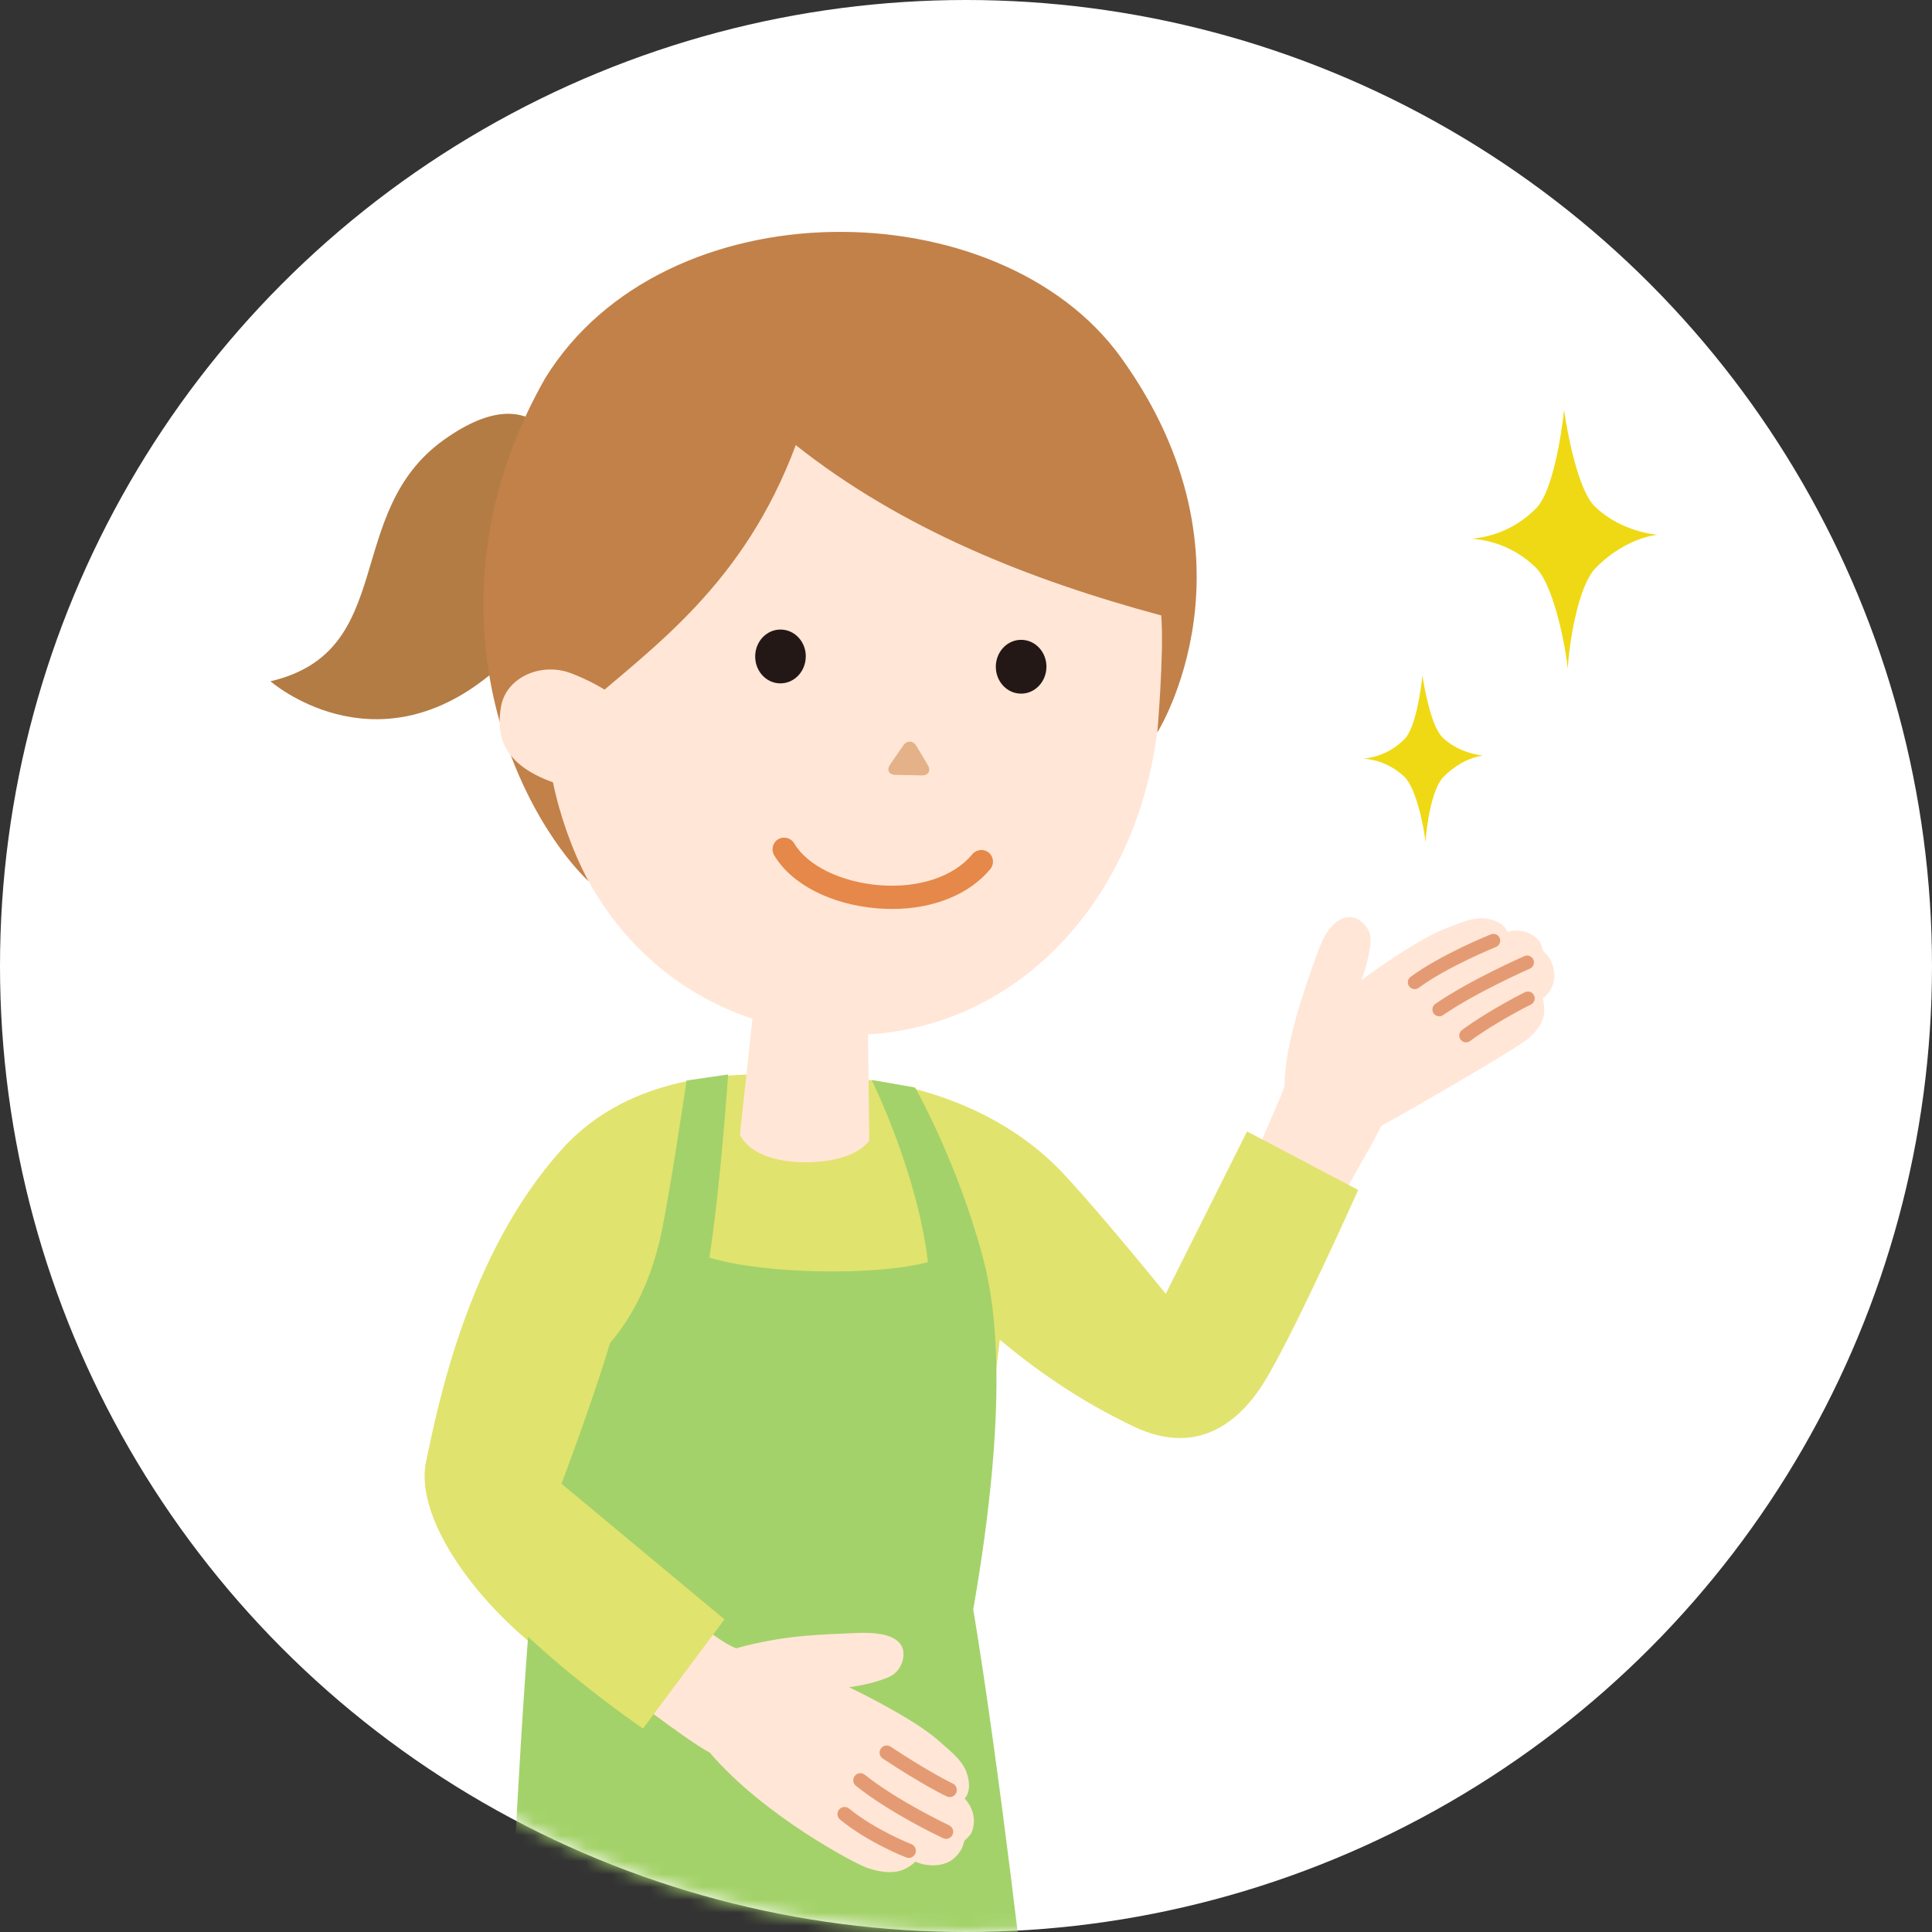
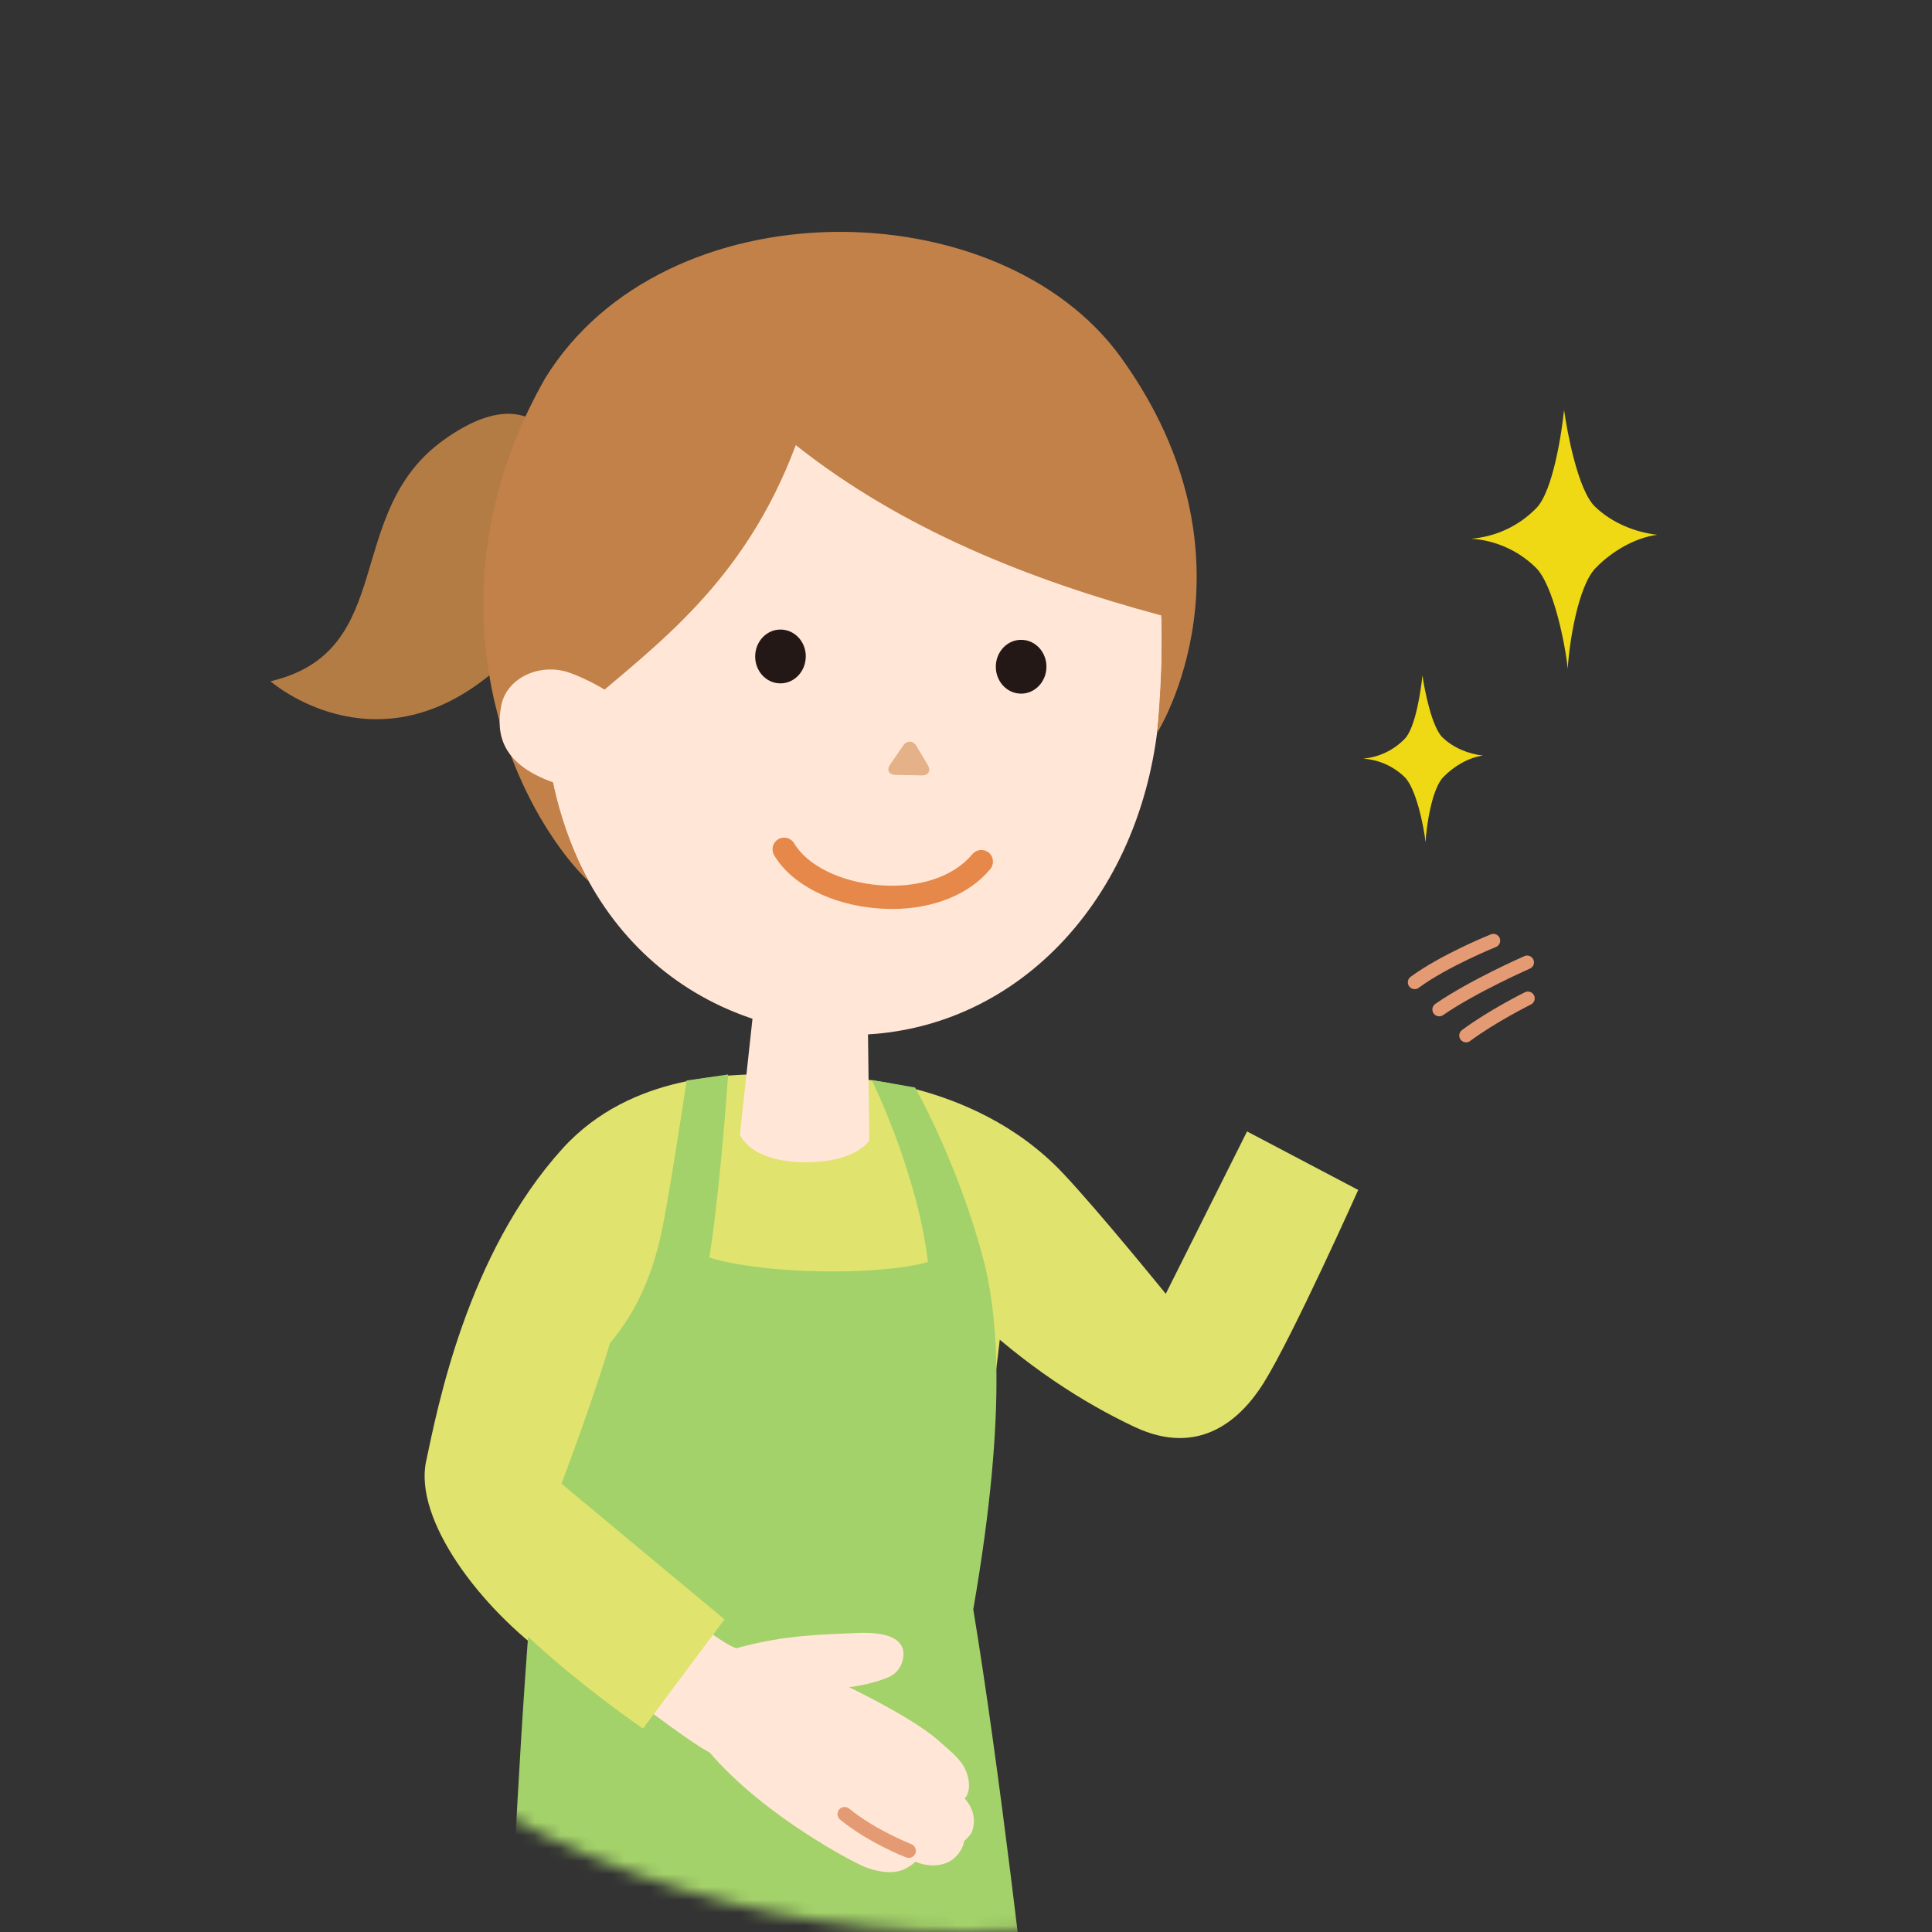
<svg xmlns="http://www.w3.org/2000/svg" width="150" height="150" viewBox="0 0 150 150" fill="none">
  <rect x="0" y="0" width="150" height="150" fill="#333333" stroke="none" />
-   <circle cx="75" cy="75" r="75" fill="white" />
  <mask id="mask0_323_4692" style="mask-type:alpha" maskUnits="userSpaceOnUse" x="0" y="0" width="150" height="150">
    <circle cx="75" cy="75" r="75" fill="white" />
  </mask>
  <g mask="url(#mask0_323_4692)">
    <path d="M34.458 34.153C26.548 39.809 30.933 50.558 21 52.895C21 52.895 28.938 59.844 38.044 52.393C42.795 48.505 44.371 38.94 43.967 36.473C43.967 36.473 42.368 28.5 34.456 34.153H34.458Z" fill="#B37C44" />
    <path d="M42.584 38.054C43.894 27.418 56.481 25.199 64.308 24.755V24.702C64.765 24.692 66.816 24.659 67.275 24.654V24.707C75.112 24.893 87.767 26.695 89.428 37.281C89.893 40.233 90.535 47.88 90.033 54.928C89.002 69.385 79.235 79.924 66.805 80.338C53.703 80.579 43.116 71.341 42.258 55.707C41.869 48.65 42.223 41.021 42.587 38.057L42.584 38.054Z" fill="#FFE6D6" />
    <path d="M81.245 51.788C81.23 52.945 80.339 53.869 79.255 53.854C78.168 53.841 77.302 52.895 77.315 51.74C77.33 50.588 78.219 49.659 79.305 49.677C80.394 49.689 81.26 50.636 81.245 51.788Z" fill="#231815" />
    <path d="M62.559 50.99C62.542 52.147 61.656 53.071 60.569 53.056C59.483 53.046 58.617 52.099 58.632 50.942C58.645 49.79 59.535 48.861 60.622 48.879C61.711 48.891 62.577 49.837 62.562 50.99H62.559Z" fill="#231815" />
    <path d="M69.117 59.349C68.816 59.786 69.004 60.15 69.536 60.162L71.558 60.2C72.088 60.21 72.299 59.844 72.028 59.389L71.157 57.931C70.886 57.476 70.417 57.461 70.115 57.898L69.117 59.349Z" fill="#E4B188" />
    <path d="M61.784 34.56C57.744 45.354 50.833 50.129 45.289 54.949C45.289 54.949 43.061 56.899 42.459 57.286C42.878 63.544 45.703 68.421 45.703 68.421C45.703 68.421 41.896 65.073 39.369 57.846C37.889 53.611 34.955 42.327 42.325 29.369C51.596 14.327 77.601 14.648 87.042 27.767C98.337 43.466 89.85 56.877 89.85 56.877C89.85 56.877 90.387 50.789 90.159 47.782C79.922 45.028 70.022 41.084 61.784 34.56Z" fill="#C28149" />
    <path d="M44.014 52.162C44.69 52.358 46.825 53.297 47.804 54.16L44.456 61.136C43.944 61.129 43.615 60.983 42.953 60.747C38.97 59.329 38.499 57.042 38.91 54.81C39.294 52.724 41.718 51.494 44.014 52.16V52.162Z" fill="#FFE6D6" />
    <path d="M69.252 70.57C68.891 70.57 68.524 70.555 68.153 70.528C64.529 70.241 61.445 68.66 60.105 66.398C59.852 65.969 59.992 65.414 60.421 65.16C60.85 64.907 61.405 65.047 61.658 65.477C62.687 67.214 65.292 68.489 68.293 68.728C71.353 68.969 74.048 68.067 75.496 66.32C75.814 65.936 76.384 65.883 76.768 66.2C77.152 66.519 77.205 67.088 76.888 67.472C75.252 69.451 72.449 70.573 69.255 70.573L69.252 70.57Z" fill="#E58849" />
    <path d="M59.041 165.945L59.418 148.832C59.418 148.832 47.417 148.34 42.765 148.287C42.14 153.629 41.786 160.49 41.585 165.947H59.041V165.945Z" fill="#CFAC95" />
    <path d="M76.457 165.945L75.74 150.529C75.74 150.529 65.34 150.037 60.688 149.984C60.063 155.326 60.803 160.49 60.605 165.945H76.46H76.457Z" fill="#CFAC95" />
-     <path d="M97.155 90.746C97.187 90.076 99.14 85.979 99.732 84.359C99.734 81.141 101.167 77.1 102.334 73.846C103.188 71.466 104.319 71.115 105.002 71.223C105.637 71.323 106.505 72.084 106.407 73.166C106.269 74.685 105.695 76.098 105.695 76.098C105.695 76.098 109.86 72.995 112.254 72.084C113.524 71.6 113.77 71.477 114.51 71.336C115.461 71.155 116.781 71.564 117.03 72.348C117.03 72.348 118.445 71.881 119.469 73.015C119.66 73.226 119.808 73.846 119.808 73.846C120.061 74.05 120.443 74.429 120.606 75.159C120.814 76.088 120.531 76.947 119.778 77.521C119.778 77.521 119.898 77.903 119.891 78.415C119.881 79.417 119.341 79.974 118.689 80.602C118.016 81.247 110.267 85.738 107.255 87.412C106.176 89.516 104.874 91.609 103.637 93.999L97.16 90.748L97.155 90.746Z" fill="#FFE6D6" />
    <path d="M109.833 76.796C109.67 76.796 109.509 76.721 109.406 76.58C109.233 76.344 109.283 76.013 109.519 75.84C111.873 74.11 115.592 72.606 115.75 72.543C116.021 72.436 116.33 72.566 116.438 72.837C116.546 73.108 116.415 73.417 116.144 73.525C116.107 73.54 112.39 75.041 110.147 76.693C110.051 76.763 109.943 76.796 109.833 76.796Z" fill="#E49B74" />
    <path d="M111.74 78.907C111.572 78.907 111.406 78.827 111.303 78.679C111.138 78.438 111.198 78.109 111.439 77.941C114.104 76.101 118.184 74.308 118.355 74.233C118.624 74.115 118.935 74.238 119.053 74.507C119.171 74.775 119.048 75.087 118.779 75.204C118.739 75.222 114.621 77.032 112.039 78.814C111.946 78.877 111.843 78.907 111.738 78.907H111.74Z" fill="#E49B74" />
    <path d="M113.825 80.928C113.665 80.928 113.504 80.855 113.401 80.715C113.225 80.481 113.276 80.147 113.509 79.974C115.529 78.468 118.274 77.097 118.39 77.039C118.651 76.909 118.97 77.017 119.1 77.278C119.231 77.539 119.123 77.858 118.862 77.988C118.834 78.001 116.086 79.374 114.141 80.822C114.046 80.893 113.936 80.928 113.825 80.928Z" fill="#E49B74" />
    <path d="M90.51 100.451C90.51 100.451 85.341 94.074 82.54 91.102C75.34 83.461 64.56 83.624 64.56 83.624L66.414 90.962C66.414 90.962 73.948 100.561 75.215 101.866C79.674 106.079 84.091 108.903 88.086 110.785C93.145 113.168 96.36 110.17 98.111 107.369C100.347 103.797 105.451 92.387 105.451 92.387L96.821 87.844L90.51 100.451Z" fill="#E1E36F" />
    <path d="M33.086 113.446C33.972 109.292 36.255 97.371 43.671 89.179C49.121 83.16 57.252 83.534 58.886 83.38C60.898 83.534 64.437 83.092 65.938 83.544C72.098 84.841 76.625 90.048 77.935 94.002C78.756 96.479 77.177 107.57 77.177 107.57L76.261 119.707L75.802 122.858H49.074C46.266 125.985 44.459 128.308 42.858 128.842C37.254 124.838 32.12 117.975 33.084 113.449L33.086 113.446Z" fill="#E1E36F" />
    <path d="M67.37 78.453L67.491 88.552C66.565 89.809 64.359 90.304 62.133 90.234C59.902 90.158 58.136 89.435 57.443 88.112L58.555 77.875L67.37 78.453Z" fill="#FFE6D6" />
    <path d="M51.152 96.582C51.839 93.863 53.305 83.892 53.305 83.892L56.532 83.421C56.532 83.421 55.957 92.003 55.076 97.639C59.42 98.959 68.148 99.052 72.043 97.988C71.217 90.989 67.677 83.85 67.677 83.85L71.044 84.432C71.044 84.432 74.352 90.226 76.337 97.724C77.31 101.399 78.362 108.86 75.564 124.951C77.599 137.227 79.792 156.35 80.111 159.721C78.563 162.827 53.882 169.866 39.116 158.024C39.688 151.063 40.092 138.58 41.111 125.651C41.463 121.176 44.03 109.269 44.539 107.286C45.741 105.647 49.385 103.581 51.152 96.58V96.582Z" fill="#A4D26A" />
    <path d="M52.765 124.788C52.765 124.788 55.516 127.328 57.154 127.973C61.049 126.887 64.033 126.914 66.359 126.791C68.994 126.653 69.847 127.296 70.078 127.979C70.294 128.614 70.013 129.786 68.969 130.223C67.501 130.835 65.915 130.991 65.915 130.991C65.915 130.991 70.806 133.328 72.814 135.095C73.878 136.034 74.111 136.2 74.603 136.815C75.233 137.606 75.496 139.024 74.894 139.634C74.894 139.634 76.013 140.713 75.464 142.214C75.363 142.493 74.861 142.93 74.861 142.93C74.799 143.264 74.633 143.801 74.038 144.306C73.283 144.951 71.978 144.953 71.079 144.537C71.079 144.537 70.786 144.833 70.312 145.076C69.383 145.556 68.249 145.327 67.35 145.031C66.43 144.725 59.29 140.977 55.104 136.069C53.448 135.228 47.714 130.793 47.714 130.793L52.765 124.79V124.788Z" fill="#FFE6D6" />
-     <path d="M73.732 139.523C73.654 139.523 73.574 139.506 73.499 139.471C73.426 139.436 71.667 138.605 68.538 136.534C68.284 136.366 68.214 136.022 68.382 135.768C68.55 135.515 68.894 135.444 69.147 135.612C72.212 137.638 73.953 138.464 73.968 138.472C74.244 138.602 74.362 138.931 74.234 139.207C74.139 139.408 73.941 139.526 73.732 139.526V139.523Z" fill="#E49B74" />
-     <path d="M73.451 142.767C73.373 142.767 73.293 142.749 73.218 142.714C73.054 142.639 69.172 140.819 66.454 138.652C66.216 138.462 66.176 138.115 66.367 137.877C66.557 137.638 66.904 137.598 67.142 137.789C69.757 139.872 73.647 141.695 73.684 141.715C73.96 141.843 74.081 142.172 73.953 142.451C73.86 142.651 73.659 142.769 73.451 142.769V142.767Z" fill="#E49B74" />
    <path d="M70.555 144.248C70.49 144.248 70.422 144.235 70.357 144.21C70.239 144.165 67.441 143.078 65.225 141.276C64.989 141.082 64.952 140.736 65.145 140.497C65.338 140.261 65.684 140.224 65.923 140.417C67.998 142.107 70.726 143.166 70.754 143.178C71.037 143.289 71.18 143.608 71.072 143.894C70.987 144.115 70.779 144.248 70.555 144.248Z" fill="#E49B74" />
    <path d="M43.591 115.194L56.248 125.727L49.92 134.204C49.92 134.204 36.143 124.831 34.541 118.422C34.045 116.439 40.466 104.015 41.377 102.845C42.622 101.244 46.682 99.195 48.13 98.907C49.912 98.553 43.593 115.194 43.593 115.194H43.591Z" fill="#E1E36F" />
    <path d="M115.132 58.661C114.031 58.812 112.882 59.478 112.051 60.34C111.156 61.271 110.738 64.196 110.679 65.394C110.559 64.23 109.955 61.2 109.048 60.325C108.14 59.45 106.993 58.978 105.828 58.9C107.019 58.797 108.181 58.279 109.075 57.348C109.905 56.484 110.328 53.542 110.438 52.436C110.596 53.524 111.147 56.434 112.001 57.257C112.853 58.079 114.042 58.544 115.135 58.661" fill="#EFD914" />
    <path d="M128.671 41.52C126.964 41.747 125.176 42.77 123.883 44.102C122.488 45.538 121.819 50.073 121.719 51.926C121.542 50.121 120.628 45.419 119.226 44.055C117.824 42.691 116.049 41.95 114.241 41.824C116.09 41.671 117.893 40.877 119.288 39.442C120.581 38.109 121.256 33.55 121.435 31.836C121.671 33.524 122.505 38.041 123.822 39.322C125.138 40.603 126.976 41.332 128.671 41.52Z" fill="#EFD914" />
  </g>
</svg>